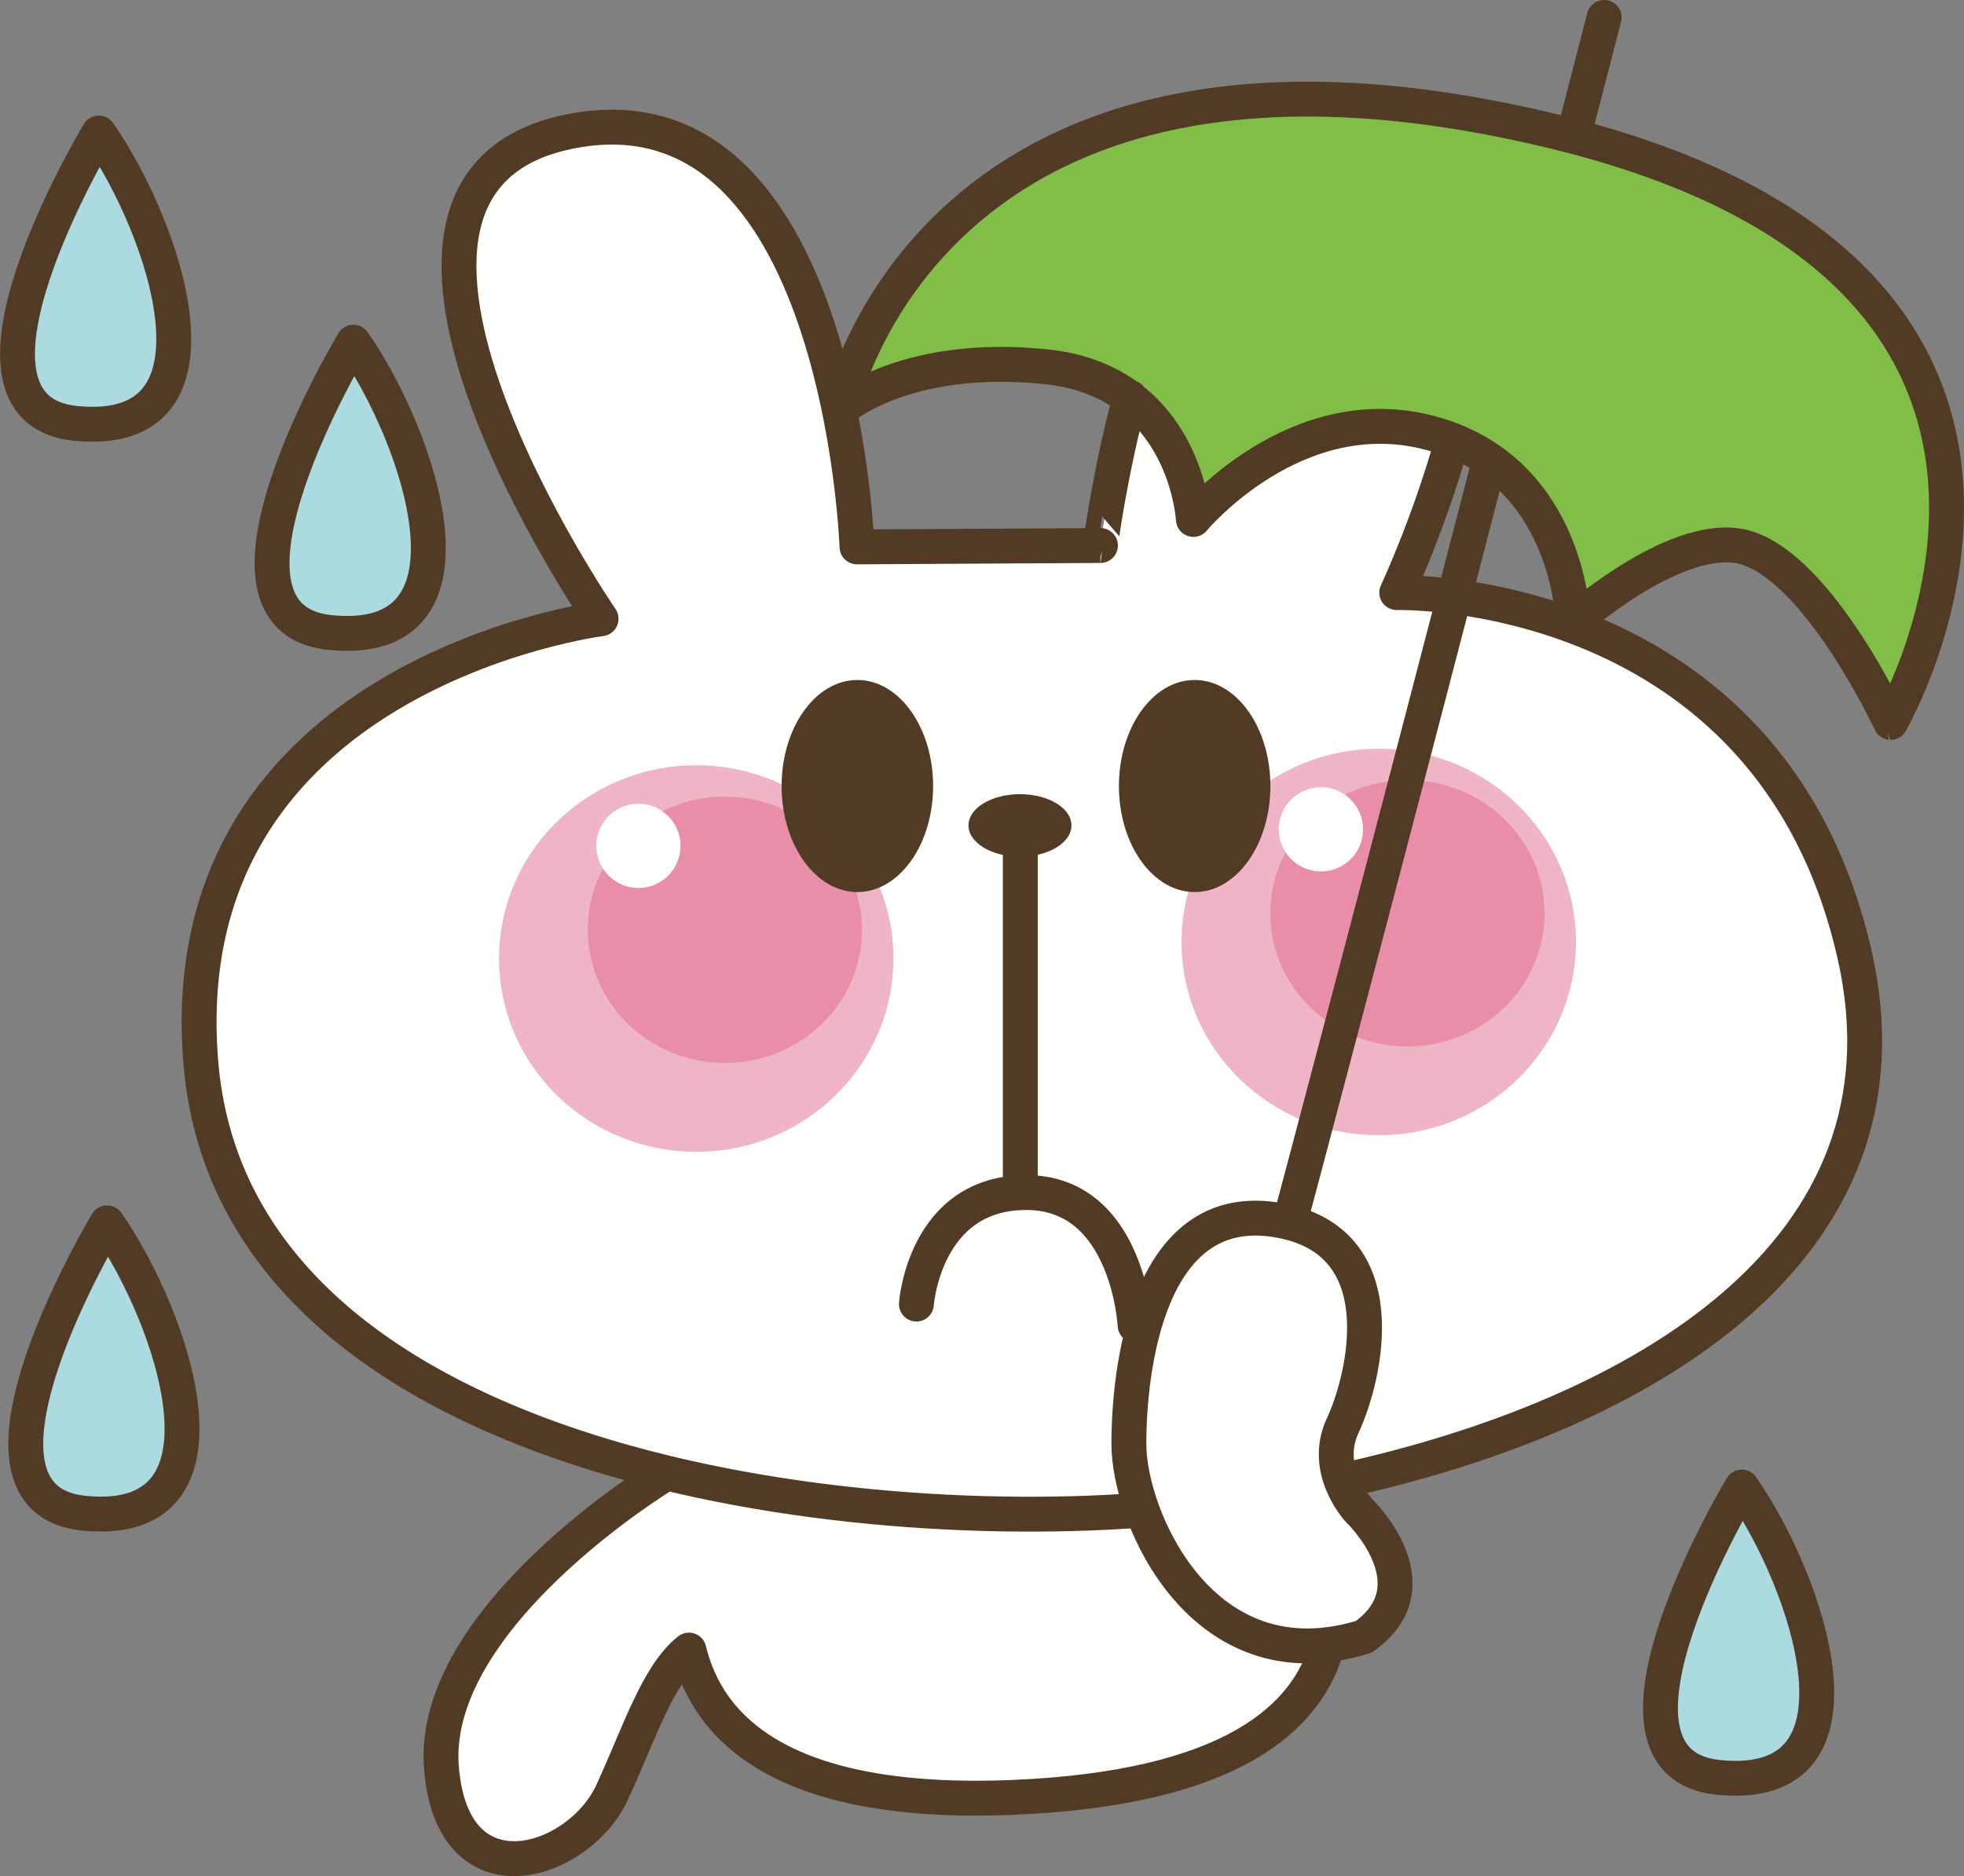
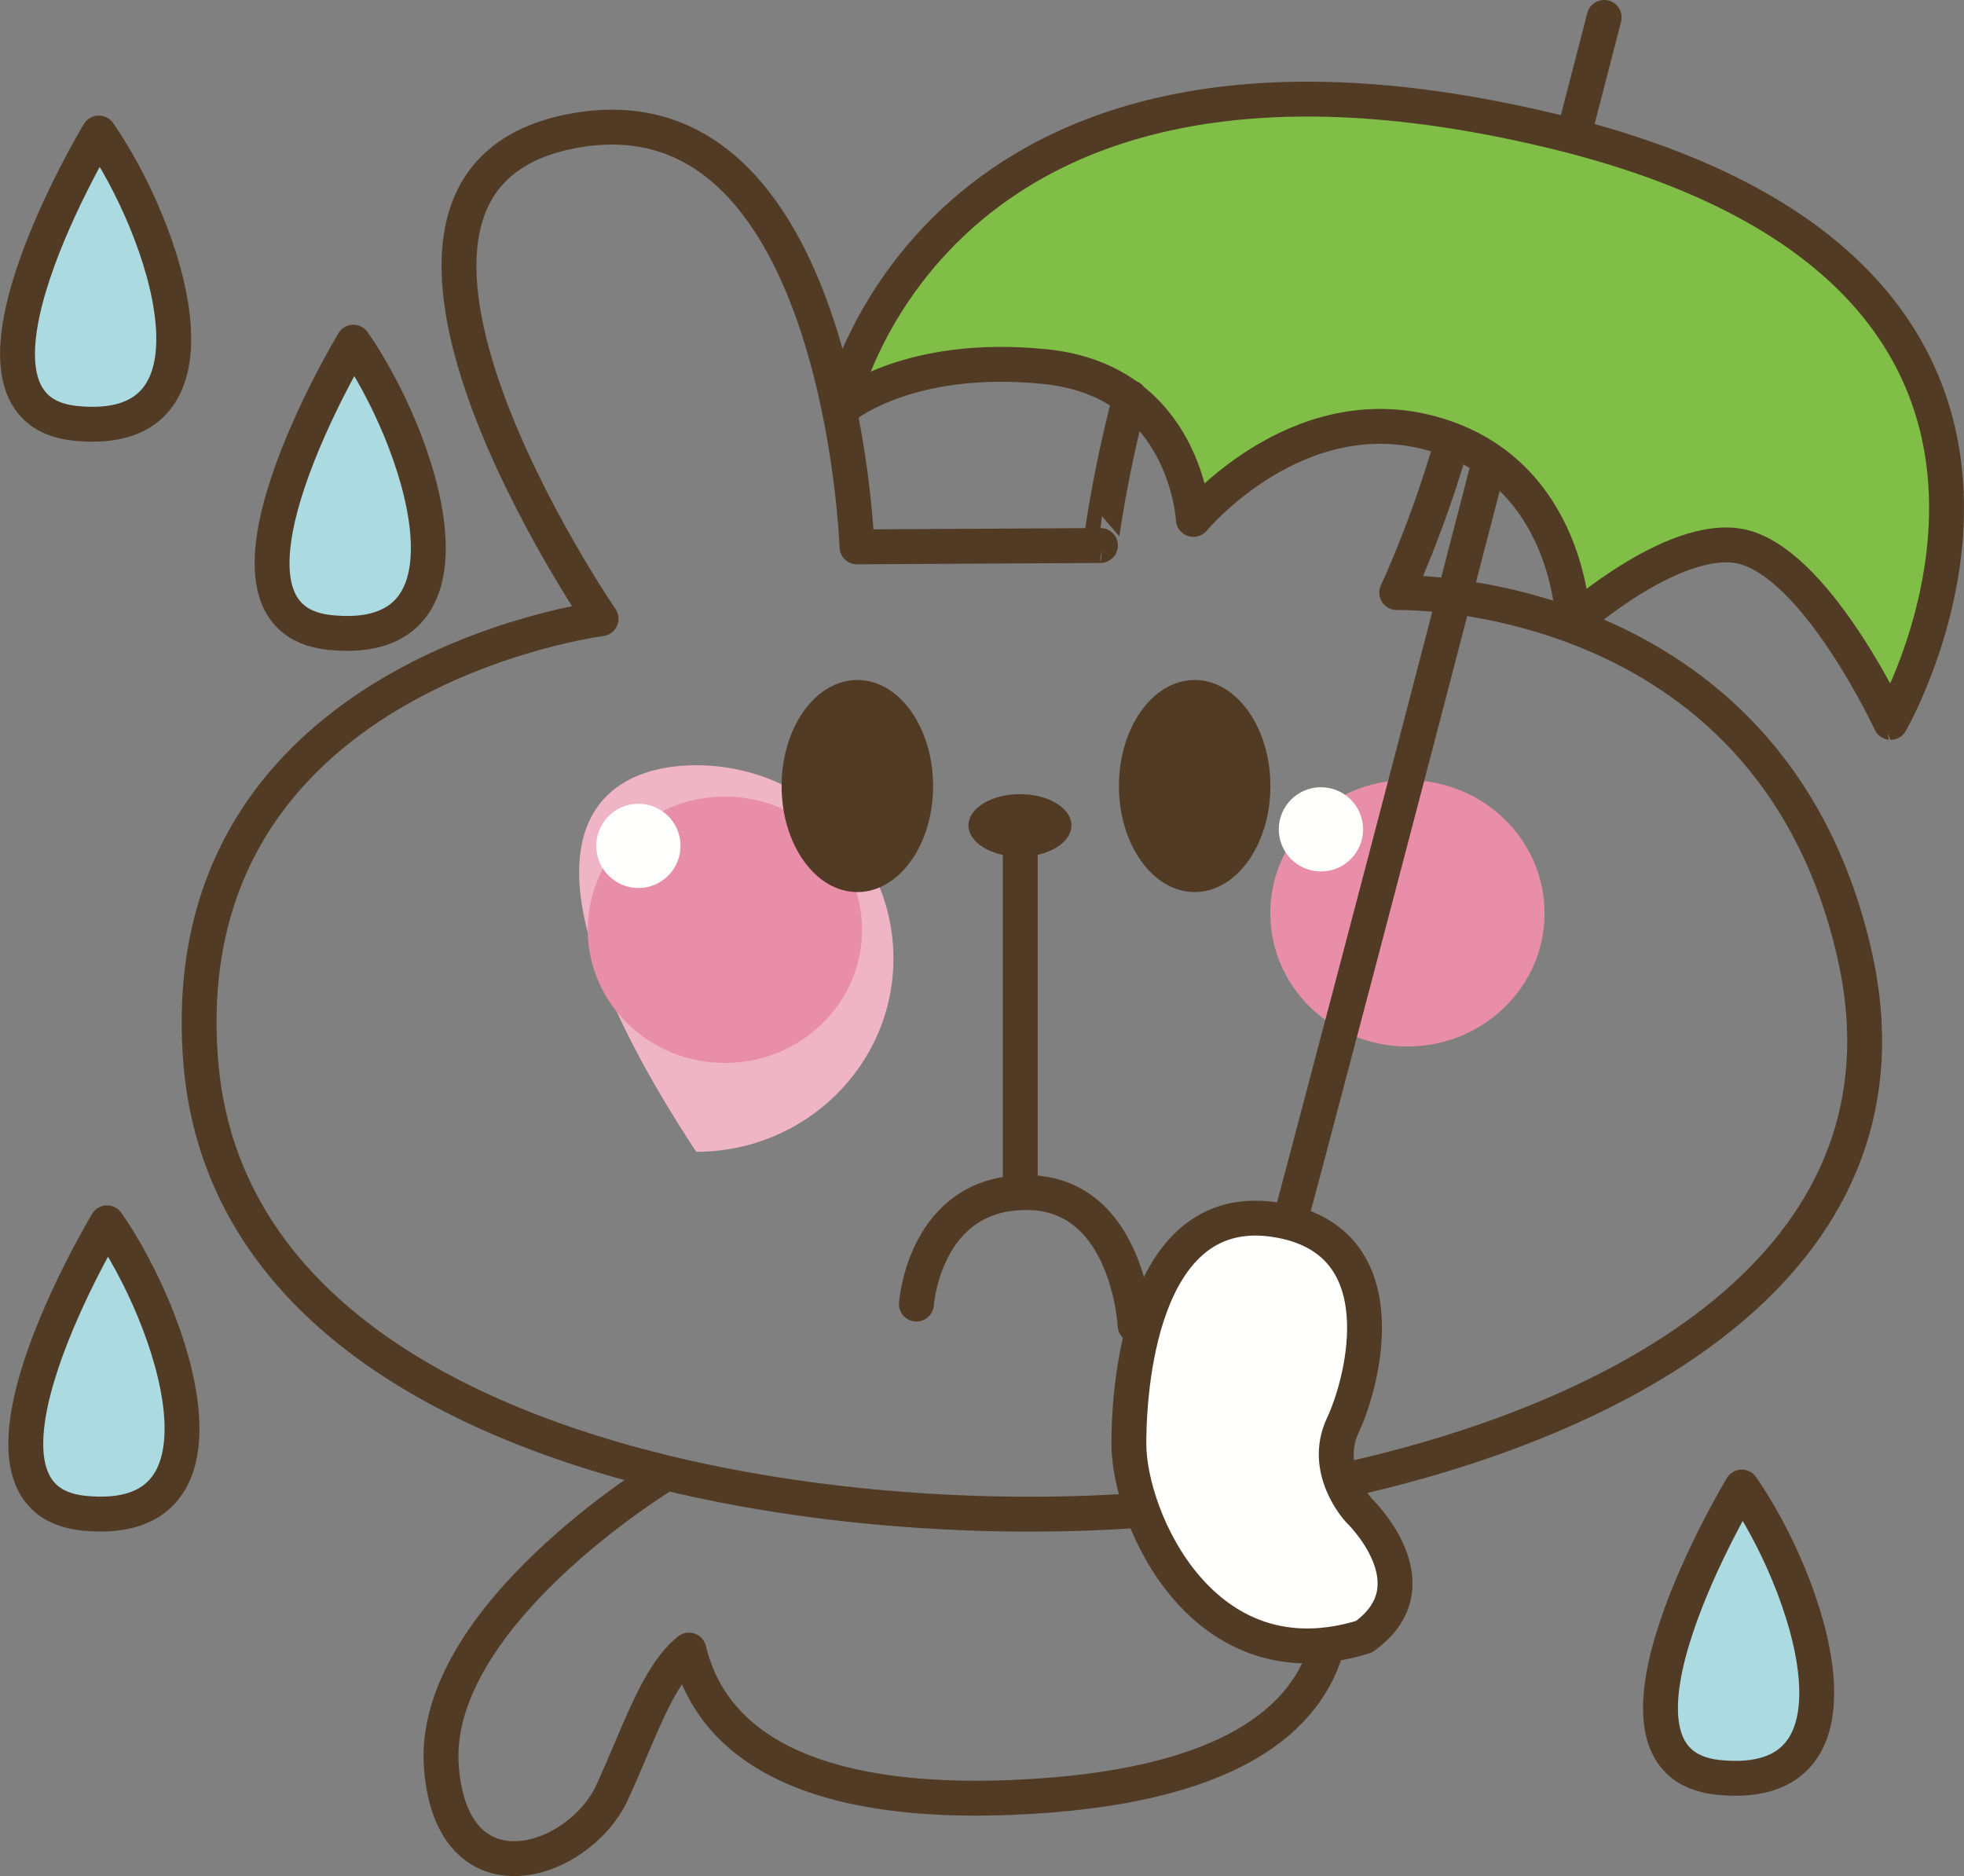
<svg xmlns="http://www.w3.org/2000/svg" version="1.1" x="0" y="0" width="563.011" height="537.812" viewBox="0, 0, 563.011, 537.812">
  <rect x="0" y="0" width="563.011" height="537.812" fill="#808080" stroke="none" />
  <g id="Layer_1">
    <path d="M27.147,39.32 C27.147,39.32 -20.501,118.383 20.436,122.539 C66.983,127.273 46.085,66.531 27.147,39.32" fill="#ABDAE1" id="path1769" />
    <path d="M102.085,96.914 C102.085,96.914 54.444,175.977 95.382,180.148 C141.928,184.875 121.022,124.133 102.085,96.914" fill="#ABDAE1" id="path1771" />
    <path d="M29.514,350.937 C29.514,350.937 -18.126,430 22.811,434.164 C69.358,438.898 48.452,378.156 29.514,350.937" fill="#ABDAE1" id="path1773" />
    <path d="M497.342,426.672 C497.342,426.672 449.702,505.734 490.639,509.891 C537.186,514.633 516.272,453.883 497.342,426.672" fill="#ABDAE1" id="path1775" />
    <path d="M241.186,116.227 C241.186,116.227 266.342,-6.273 444.475,36.148 C616.975,77.219 542.358,205.891 542.358,205.891 C542.358,205.891 522.303,162.68 501.28,155.93 C482.124,149.773 451.319,177.148 451.319,177.148 C451.319,177.148 450.639,134.023 410.936,123.078 C371.866,112.297 342.491,147.727 342.491,147.727 C342.491,147.727 340.436,108.024 300.053,103.914 C259.671,99.813 241.186,116.227 241.186,116.227" fill="#81BE47" id="path1777" />
    <path d="M389.467,432.883 C389.467,432.883 378.866,421.523 384.921,408.641 C390.975,395.773 401.577,354.898 365.241,349.602 C328.897,344.297 323.608,392.742 323.608,413.945 C323.608,435.133 344.796,483.594 390.975,469.211 C411.936,454.289 389.467,432.883 389.467,432.883" fill="#FFFFFE" id="path1779" />
-     <path d="M531.553,273.258 C507.163,167.149 400.397,169.875 400.397,169.875 C400.397,169.875 409.421,150.711 416.186,126.727 C416.186,126.727 396.358,121.367 379.788,126.094 C363.225,130.828 343.507,145.031 343.507,145.031 L323.952,113.937 C317.803,137.164 315.46,156.375 315.46,156.375 L245.671,156.774 C245.671,156.774 240.921,21.32 162.655,37.844 C87.475,53.727 172.303,177.383 172.303,177.383 C172.303,177.383 48.514,193.024 57.553,304.406 C62.967,371.102 124.491,406.664 193.733,422.836 L190.053,422.93 C190.053,422.93 123.085,463.563 126.538,506.75 C129.702,546.195 165.991,534.352 175.46,513.852 C183.249,496.953 188.436,480.227 197.499,473.023 C202.913,495.625 224.538,517.945 290.288,515.258 C352.928,512.664 374.975,492.461 380.561,471.445 L365.35,427.258 L385.514,424.32 C468.975,405.852 551.366,359.477 531.553,273.258" fill="#FFFFFE" id="path1781" />
-     <path d="M256.116,274.766 C256.116,305.367 230.803,330.188 199.577,330.188 C168.366,330.188 143.053,305.367 143.053,274.766 C143.053,244.172 168.366,219.375 199.577,219.375 C230.803,219.375 256.116,244.172 256.116,274.766" fill="#EFB5C6" id="path1783" />
+     <path d="M256.116,274.766 C256.116,305.367 230.803,330.188 199.577,330.188 C143.053,244.172 168.366,219.375 199.577,219.375 C230.803,219.375 256.116,244.172 256.116,274.766" fill="#EFB5C6" id="path1783" />
    <path d="M247.116,266.539 C247.116,287.617 229.514,304.719 207.803,304.719 C186.092,304.719 168.491,287.617 168.491,266.539 C168.491,245.445 186.092,228.359 207.803,228.359 C229.514,228.359 247.116,245.445 247.116,266.539" fill="#E98EA8" id="path1785" />
    <path d="M195.085,242.477 C195.085,249.148 189.686,254.562 183.006,254.562 C176.35,254.562 170.936,249.148 170.936,242.477 C170.936,235.812 176.35,230.414 183.006,230.414 C189.686,230.414 195.085,235.812 195.085,242.477" fill="#FFFFFE" id="path1787" />
-     <path d="M451.772,270.031 C451.772,300.633 426.46,325.445 395.233,325.445 C364.022,325.445 338.71,300.633 338.71,270.031 C338.71,239.43 364.022,214.641 395.233,214.641 C426.46,214.641 451.772,239.43 451.772,270.031" fill="#EFB5C6" id="path1789" />
    <path d="M442.772,261.805 C442.772,282.883 425.163,299.992 403.46,299.992 C381.749,299.992 364.147,282.883 364.147,261.805 C364.147,240.711 381.749,223.625 403.46,223.625 C425.163,223.625 442.772,240.711 442.772,261.805" fill="#E98EA8" id="path1791" />
    <path d="M390.741,237.758 C390.741,244.414 385.335,249.82 378.663,249.82 C372.007,249.82 366.585,244.414 366.585,237.758 C366.585,231.07 372.007,225.672 378.663,225.672 C385.335,225.672 390.741,231.07 390.741,237.758" fill="#FFFFFE" id="path1793" />
    <path d="M292.483,241.539 L292.483,338.703" fill-opacity="0" stroke="#523B25" stroke-width="10" stroke-linecap="round" stroke-linejoin="round" id="path1795" />
    <path d="M267.491,225.336 C267.491,242.109 257.764,255.727 245.78,255.727 C233.78,255.727 224.061,242.109 224.061,225.336 C224.061,208.547 233.78,194.93 245.78,194.93 C257.764,194.93 267.491,208.547 267.491,225.336" fill="#523B25" id="path1797" />
    <path d="M364.178,225.336 C364.178,242.109 354.467,255.727 342.467,255.727 C330.475,255.727 320.756,242.109 320.756,225.336 C320.756,208.547 330.475,194.93 342.467,194.93 C354.467,194.93 364.178,208.547 364.178,225.336" fill="#523B25" id="path1799" />
    <path d="M307.147,236.617 C307.147,241.57 300.546,245.586 292.389,245.586 C284.233,245.586 277.624,241.57 277.624,236.617 C277.624,231.672 284.233,227.656 292.389,227.656 C300.546,227.656 307.147,231.672 307.147,236.617" fill="#523B25" id="path1801" />
    <path d="M262.702,373.836 C262.702,373.836 264.921,341.867 294.194,341.867 C323.46,341.867 325.405,379.953 325.405,379.953 M389.467,432.883 C389.467,432.883 378.866,421.523 384.921,408.641 C390.975,395.773 401.577,354.898 365.241,349.602 C328.897,344.297 323.608,392.742 323.608,413.945 C323.608,435.133 344.796,483.594 390.975,469.211 C411.936,454.289 389.467,432.883 389.467,432.883 z M190.053,422.93 C190.053,422.93 123.085,463.563 126.538,506.75 C129.702,546.195 165.991,534.352 175.46,513.852 C183.249,496.953 188.436,480.227 197.499,473.023 C202.913,495.625 224.538,517.945 290.288,515.258 C352.928,512.664 374.975,492.461 380.561,471.445 M28.319,38.133 C28.319,38.133 -19.306,117.195 21.631,121.367 C68.163,126.094 47.257,65.352 28.319,38.133 z M101.303,98.094 C101.303,98.094 53.663,177.156 94.6,181.32 C141.147,186.055 120.233,125.313 101.303,98.094 z M30.694,350.547 C30.694,350.547 -16.939,429.609 23.999,433.781 C70.538,438.516 49.632,377.766 30.694,350.547 z M499.311,426.289 C499.311,426.289 451.671,505.352 492.608,509.524 C539.147,514.25 518.241,453.508 499.311,426.289 z M240.796,117.422 C240.796,117.422 265.952,-5.078 444.077,37.344 C616.561,78.406 541.96,207.086 541.96,207.086 C541.959,207.086 521.897,163.875 500.889,157.117 C481.725,150.961 450.928,178.336 450.928,178.336 C450.928,178.336 450.249,135.227 410.538,124.266 C371.483,113.492 342.1,148.906 342.1,148.906 C342.1,148.906 340.046,109.211 299.655,105.102 C259.28,100.992 240.796,117.422 240.796,117.422 z M426.991,132.078 C399.296,239.117 370.397,348.133 369.928,349.563 M459.858,5 C459.858,5 456.733,17.07 451.624,36.852 M416.186,126.727 C409.421,150.711 400.397,169.875 400.397,169.875 C400.397,169.875 507.163,167.149 531.553,273.258 C551.366,359.477 468.975,405.852 385.514,424.32 M326.131,432.992 C229.061,439.961 66.507,414.774 57.553,304.406 C48.514,193.024 172.303,177.383 172.303,177.383 C172.303,177.383 87.475,53.727 162.655,37.844 C240.921,21.32 245.671,156.774 245.671,156.774 L315.46,156.375 C315.459,156.375 317.803,137.164 323.952,113.937" fill-opacity="0" stroke="#523B25" stroke-width="10" stroke-linecap="round" stroke-linejoin="round" id="path1803" />
  </g>
</svg>